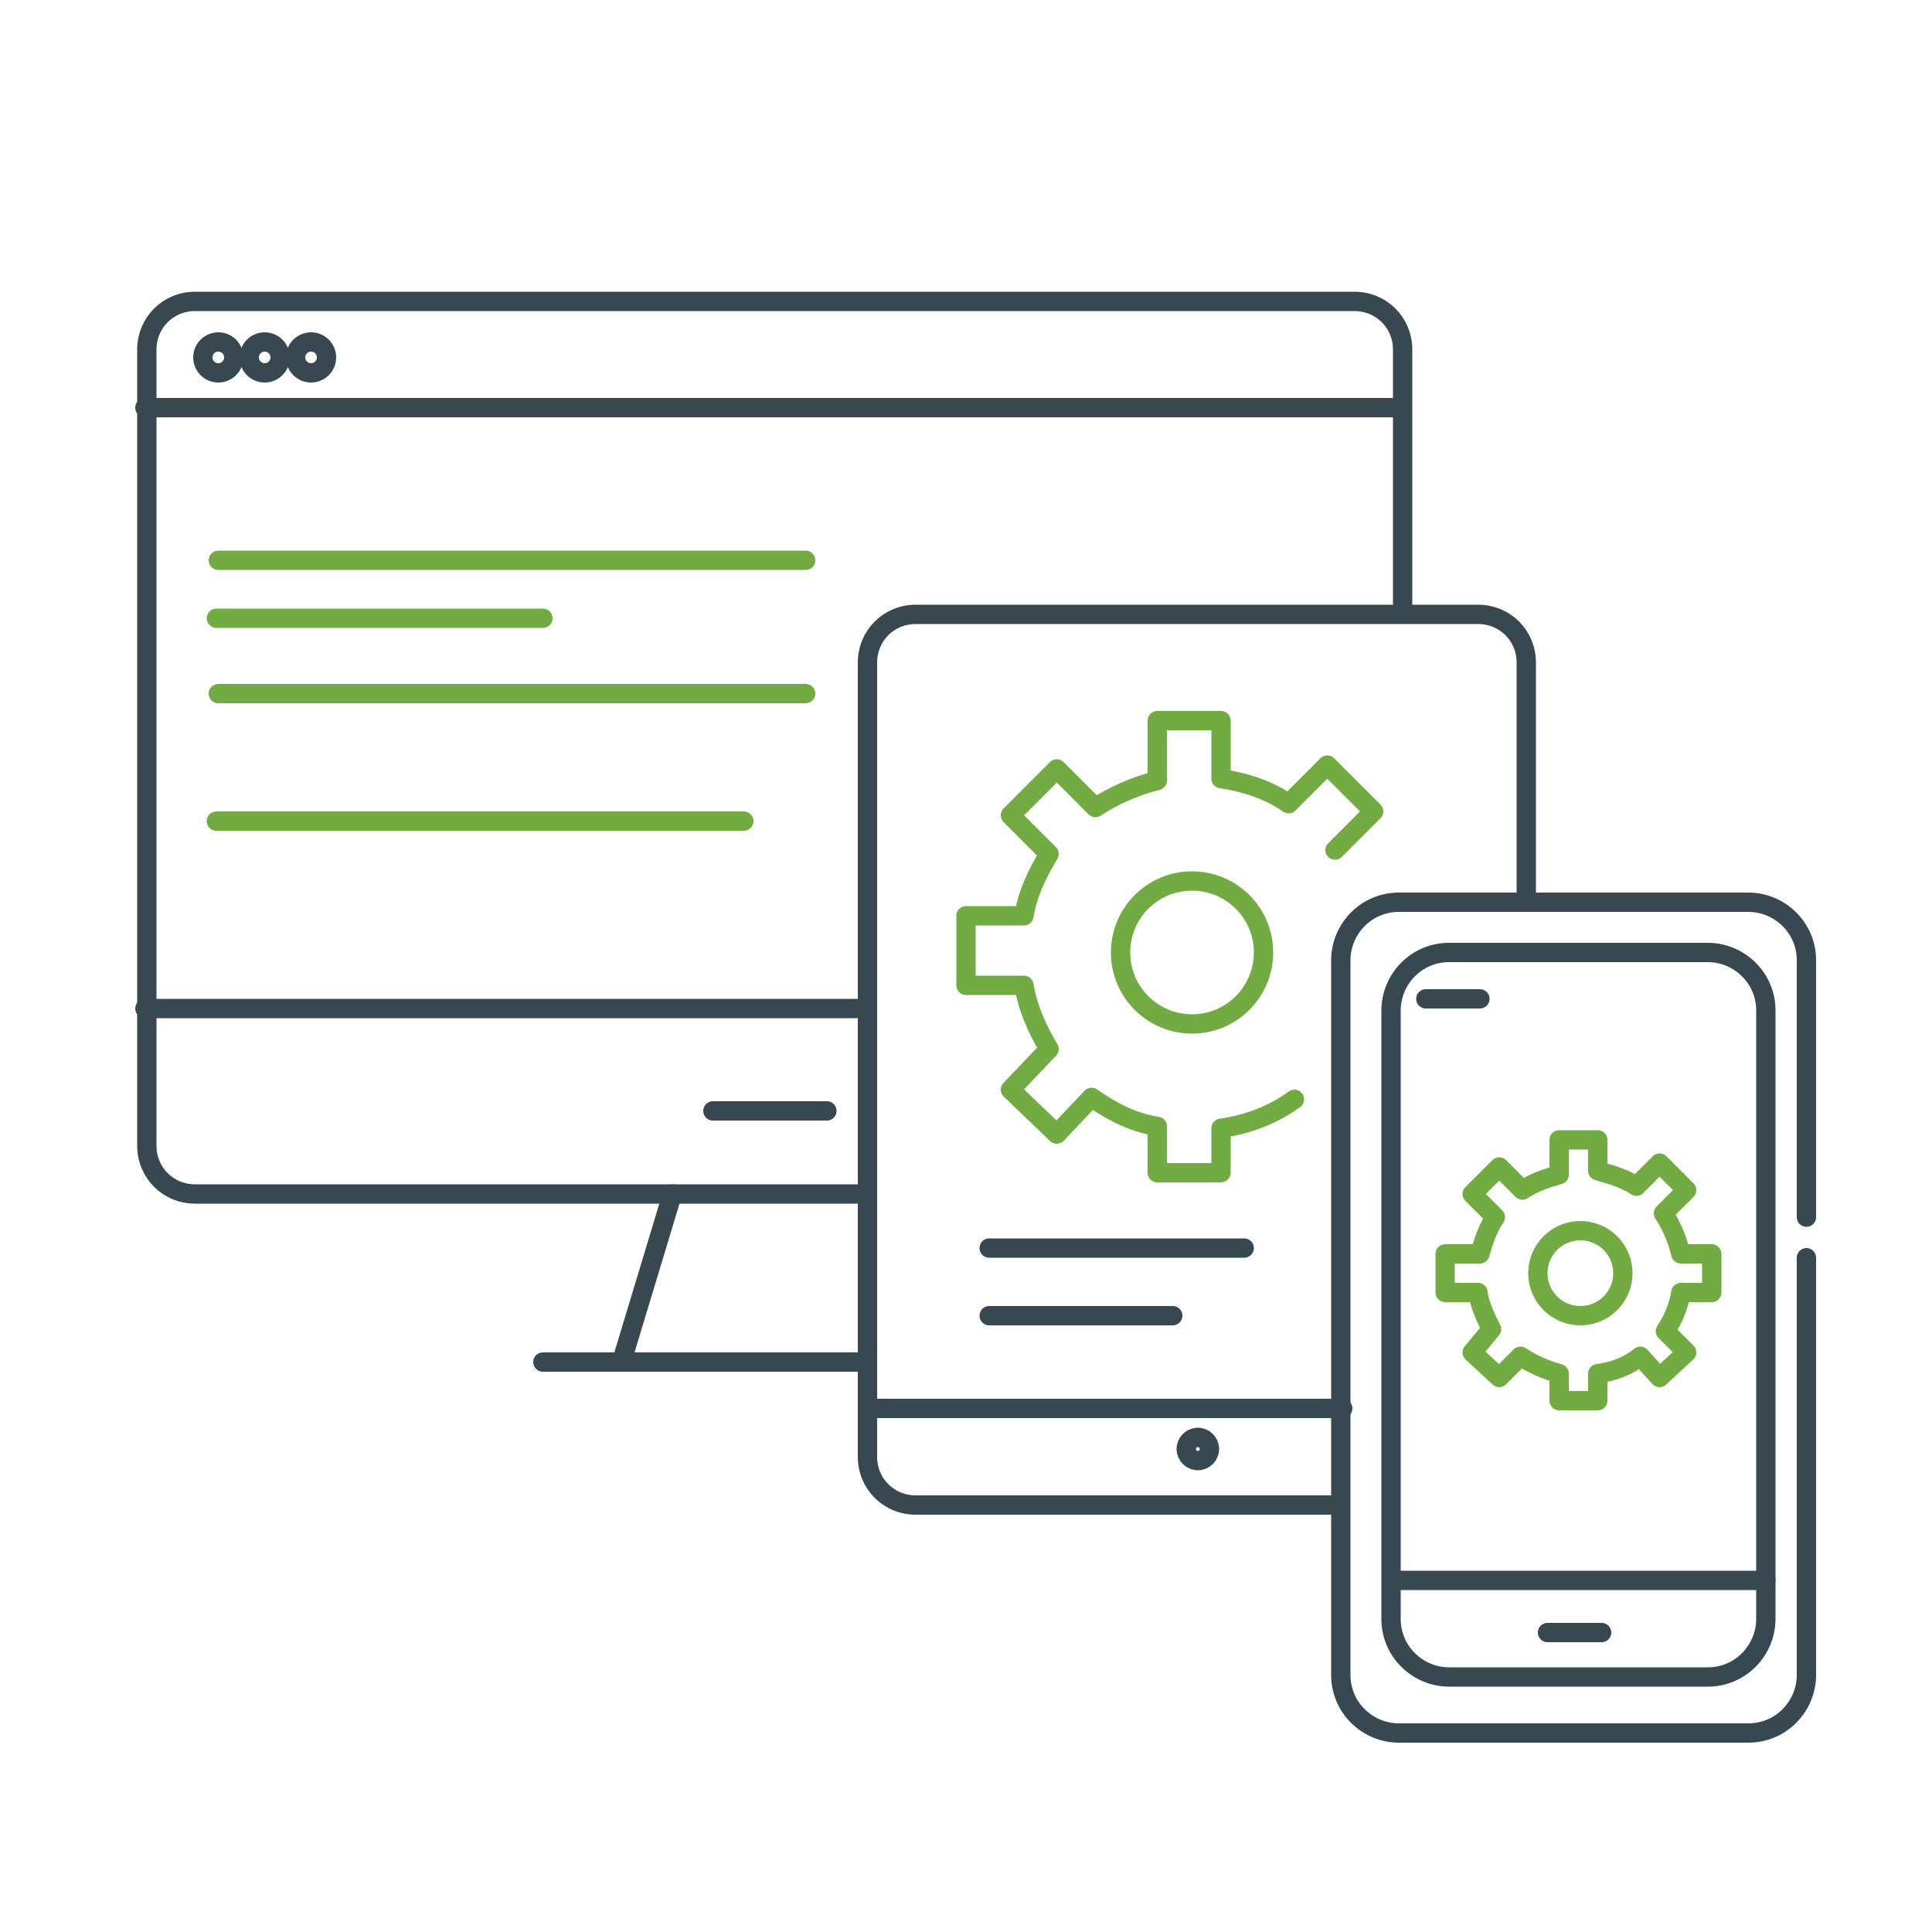
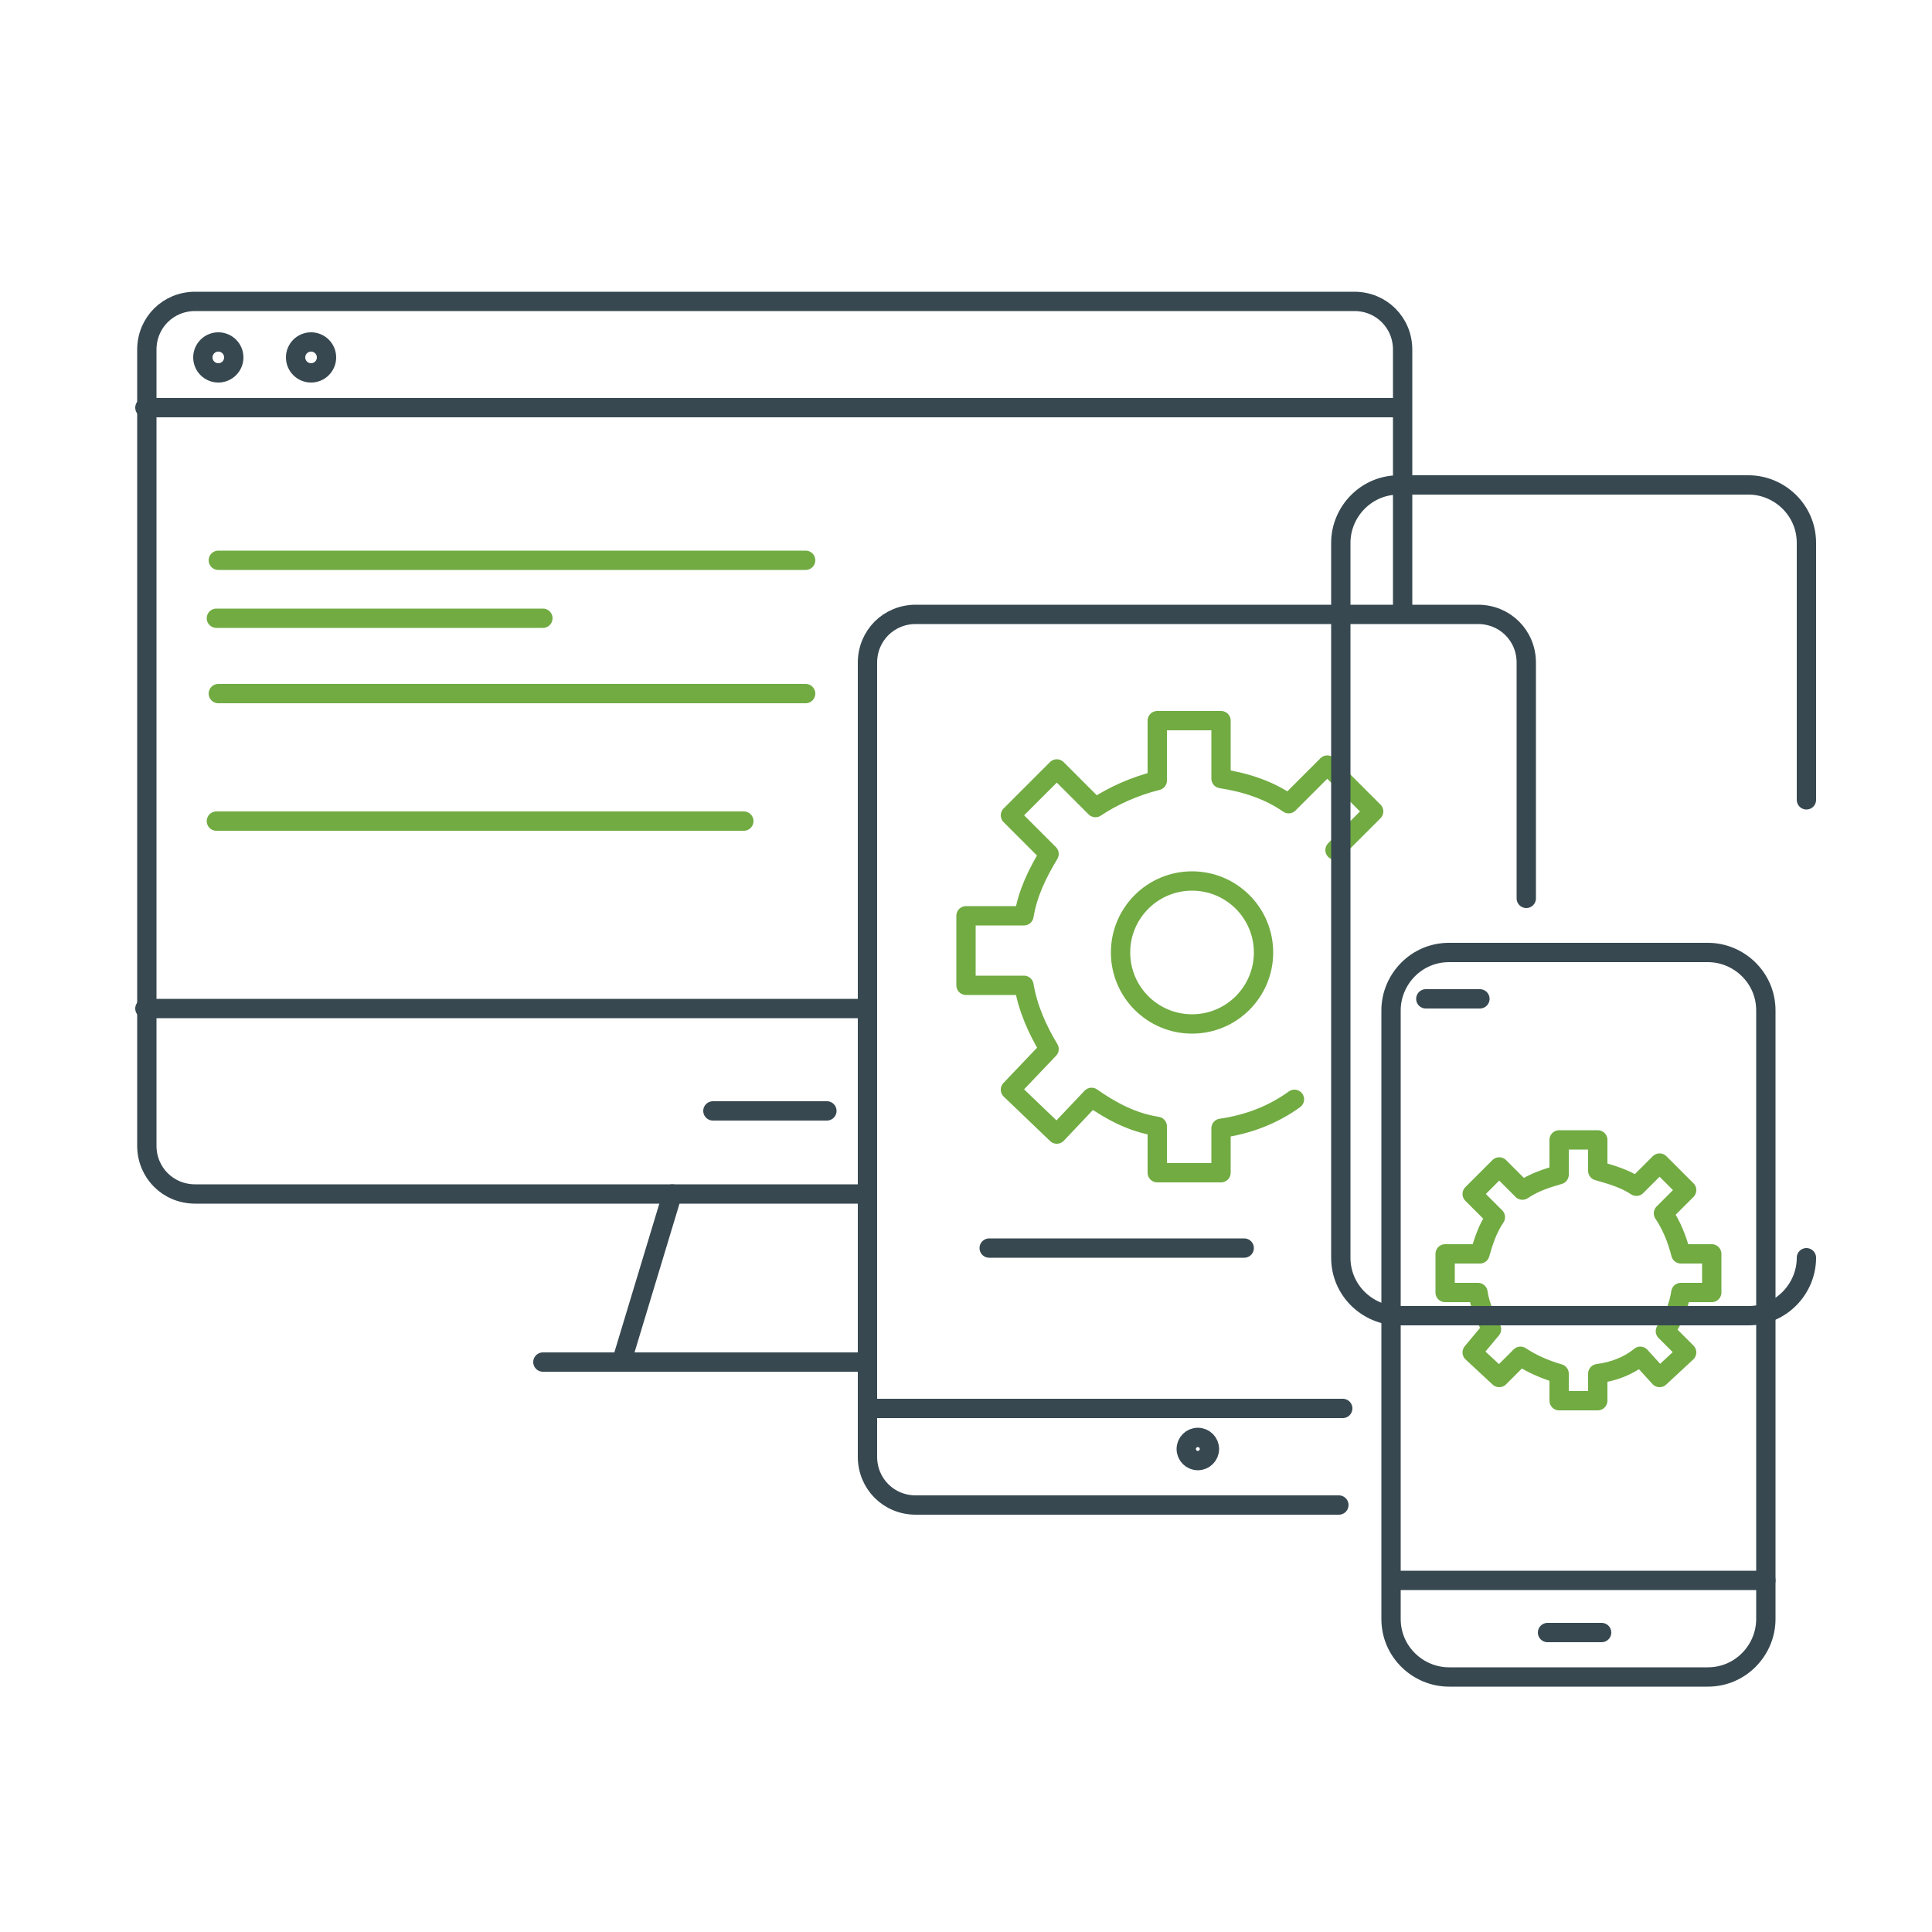
<svg xmlns="http://www.w3.org/2000/svg" version="1.1" id="Layer_1" x="0px" y="0px" viewBox="0 0 100 100" style="enable-background:new 0 0 100 100;" xml:space="preserve">
  <style type="text/css">
	.st0{fill:none;stroke:#71AB42;stroke-linecap:round;stroke-linejoin:round;stroke-miterlimit:10;}
	.st1{fill:none;stroke:#374850;stroke-linecap:round;stroke-linejoin:round;stroke-miterlimit:10;}
</style>
  <g>
-     <circle class="st0" cx="81.8" cy="65.9" r="2.2" />
    <path class="st0" d="M88.6,66.9v-2H87c-0.2-0.8-0.5-1.5-0.9-2.1l1.2-1.2l-1.4-1.4l-1.2,1.2c-0.6-0.4-1.3-0.6-2-0.8V59h-2v1.8   c-0.7,0.2-1.3,0.4-1.9,0.8l-1.2-1.2l-1.4,1.4l1.2,1.2c-0.4,0.6-0.6,1.2-0.8,1.9h-1.8v2h1.7c0.1,0.7,0.4,1.3,0.7,1.9L76.2,70   l1.4,1.3l1.1-1.1c0.6,0.4,1.3,0.7,2,0.9v1.4h2v-1.4c0.8-0.1,1.6-0.4,2.2-0.9l1,1.1l1.4-1.3l-1.1-1.1c0.4-0.6,0.7-1.3,0.8-2H88.6z" />
  </g>
  <g>
    <circle class="st0" cx="61.7" cy="49.3" r="3.7" />
    <path class="st0" d="M69.1,44l2-2l-2.4-2.4l-2,2c-1-0.7-2.2-1.1-3.5-1.3v-3h-3.3v3.1c-1.2,0.3-2.3,0.8-3.2,1.4l-2-2l-2.4,2.4l2,2   c-0.6,1-1.1,2-1.3,3.2h-3V51h3c0.2,1.2,0.7,2.3,1.3,3.3l-2,2.1l2.4,2.3l1.8-1.9c1,0.7,2.1,1.3,3.4,1.5v2.4h3.3v-2.3   c1.4-0.2,2.7-0.7,3.8-1.5" />
  </g>
  <path class="st1" d="M88.4,86.8H75c-1.6,0-3-1.3-3-3V52.3c0-1.6,1.3-3,3-3h13.4c1.6,0,3,1.3,3,3v31.5C91.4,85.4,90.1,86.8,88.4,86.8  z" />
  <line class="st1" x1="73.8" y1="51.7" x2="76.6" y2="51.7" />
  <line class="st1" x1="80.1" y1="84.5" x2="82.9" y2="84.5" />
  <line class="st1" x1="72.1" y1="81.8" x2="91.4" y2="81.8" />
-   <path class="st1" d="M93.5,65.1v21.6c0,1.6-1.3,3-3,3H72.4c-1.6,0-3-1.3-3-3v-37c0-1.6,1.3-3,3-3h18.1c1.6,0,3,1.3,3,3v13.3" />
+   <path class="st1" d="M93.5,65.1c0,1.6-1.3,3-3,3H72.4c-1.6,0-3-1.3-3-3v-37c0-1.6,1.3-3,3-3h18.1c1.6,0,3,1.3,3,3v13.3" />
  <path class="st1" d="M79,46.5V34.3c0-1.4-1.1-2.5-2.5-2.5H47.4c-1.4,0-2.5,1.1-2.5,2.5v41.1c0,1.4,1.1,2.5,2.5,2.5h21.9" />
  <line class="st1" x1="44.9" y1="72.9" x2="69.5" y2="72.9" />
  <line class="st1" x1="64.4" y1="64.6" x2="51.2" y2="64.6" />
-   <line class="st1" x1="60.7" y1="68.1" x2="51.2" y2="68.1" />
  <circle class="st1" cx="62" cy="75" r="0.6" />
  <path class="st1" d="M44.8,61.8H10.1c-1.4,0-2.5-1.1-2.5-2.5V18.1c0-1.4,1.1-2.5,2.5-2.5h60c1.4,0,2.5,1.1,2.5,2.5v13.4" />
  <line class="st1" x1="7.5" y1="21.1" x2="72.4" y2="21.1" />
  <circle class="st1" cx="11.3" cy="18.5" r="0.8" />
-   <circle class="st1" cx="13.7" cy="18.5" r="0.8" />
  <circle class="st1" cx="16.1" cy="18.5" r="0.8" />
  <line class="st0" x1="11.3" y1="29" x2="41.7" y2="29" />
  <line class="st0" x1="11.3" y1="35.9" x2="41.7" y2="35.9" />
  <line class="st0" x1="11.2" y1="32" x2="28.1" y2="32" />
  <line class="st0" x1="11.2" y1="42.5" x2="38.5" y2="42.5" />
  <line class="st1" x1="7.5" y1="52.2" x2="44.8" y2="52.2" />
  <line class="st1" x1="36.9" y1="57.5" x2="42.8" y2="57.5" />
  <line class="st1" x1="34.8" y1="61.8" x2="32.2" y2="70.4" />
  <line class="st1" x1="28.1" y1="70.5" x2="44.8" y2="70.5" />
</svg>